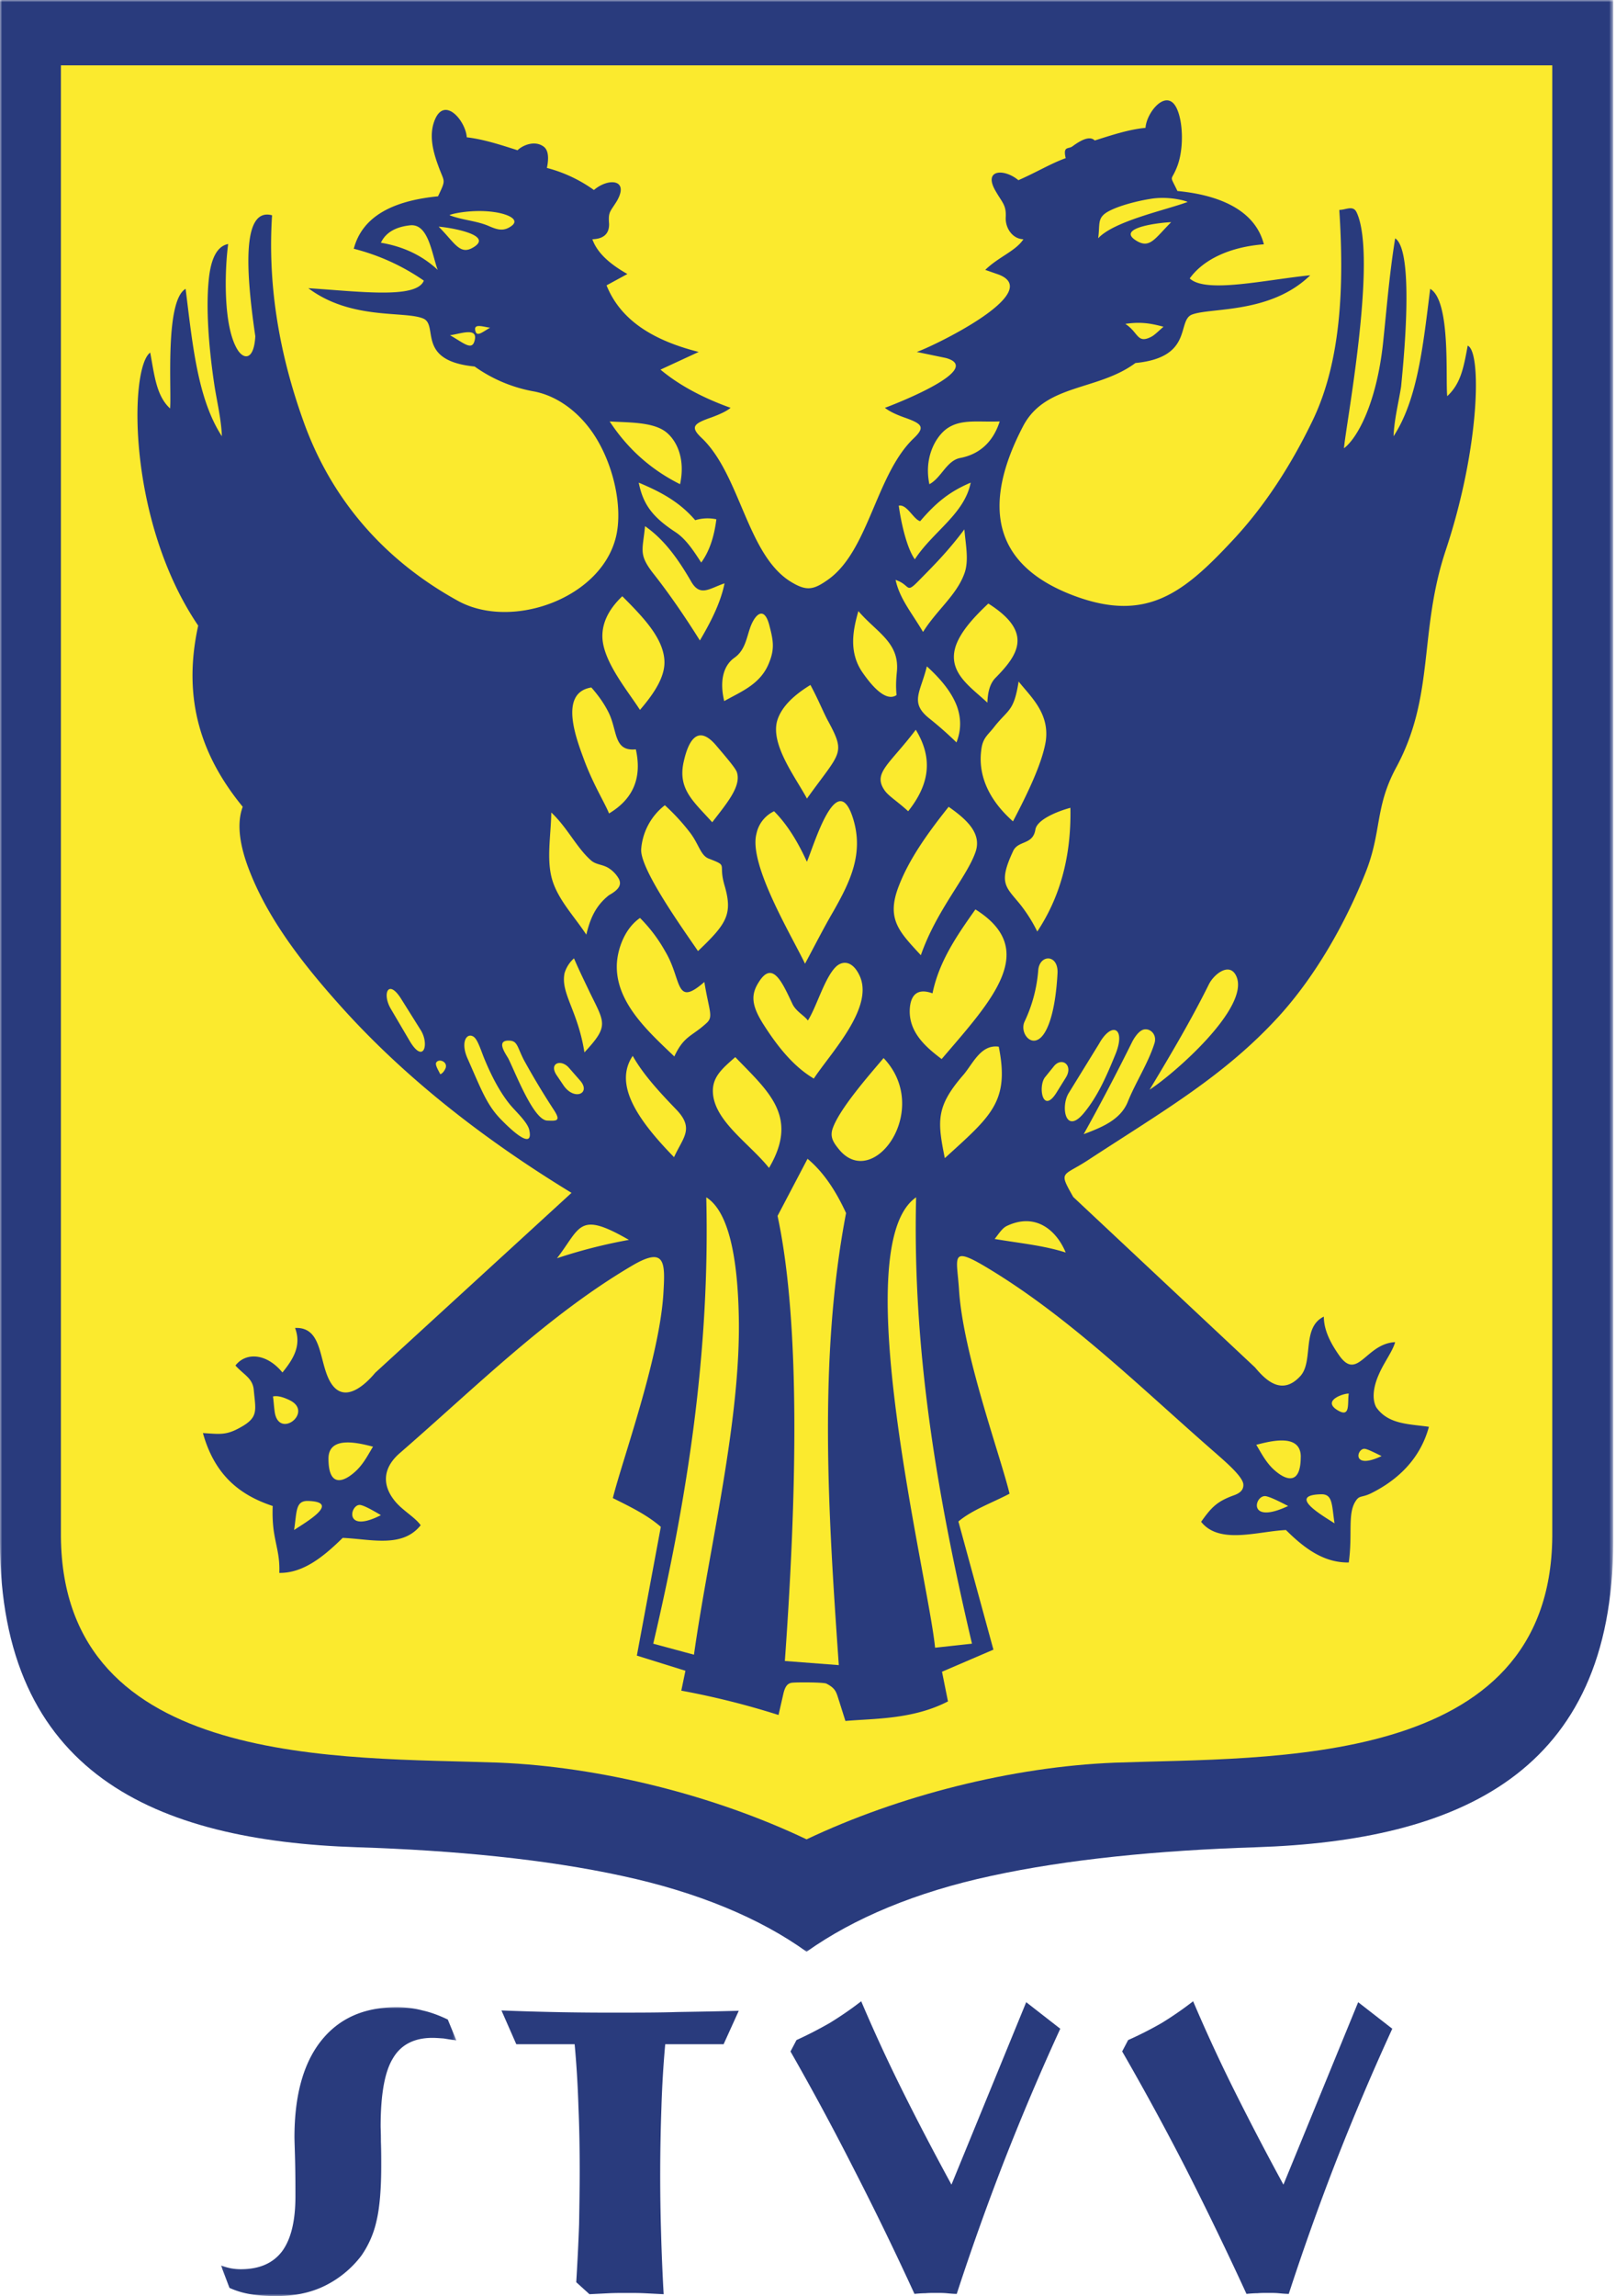
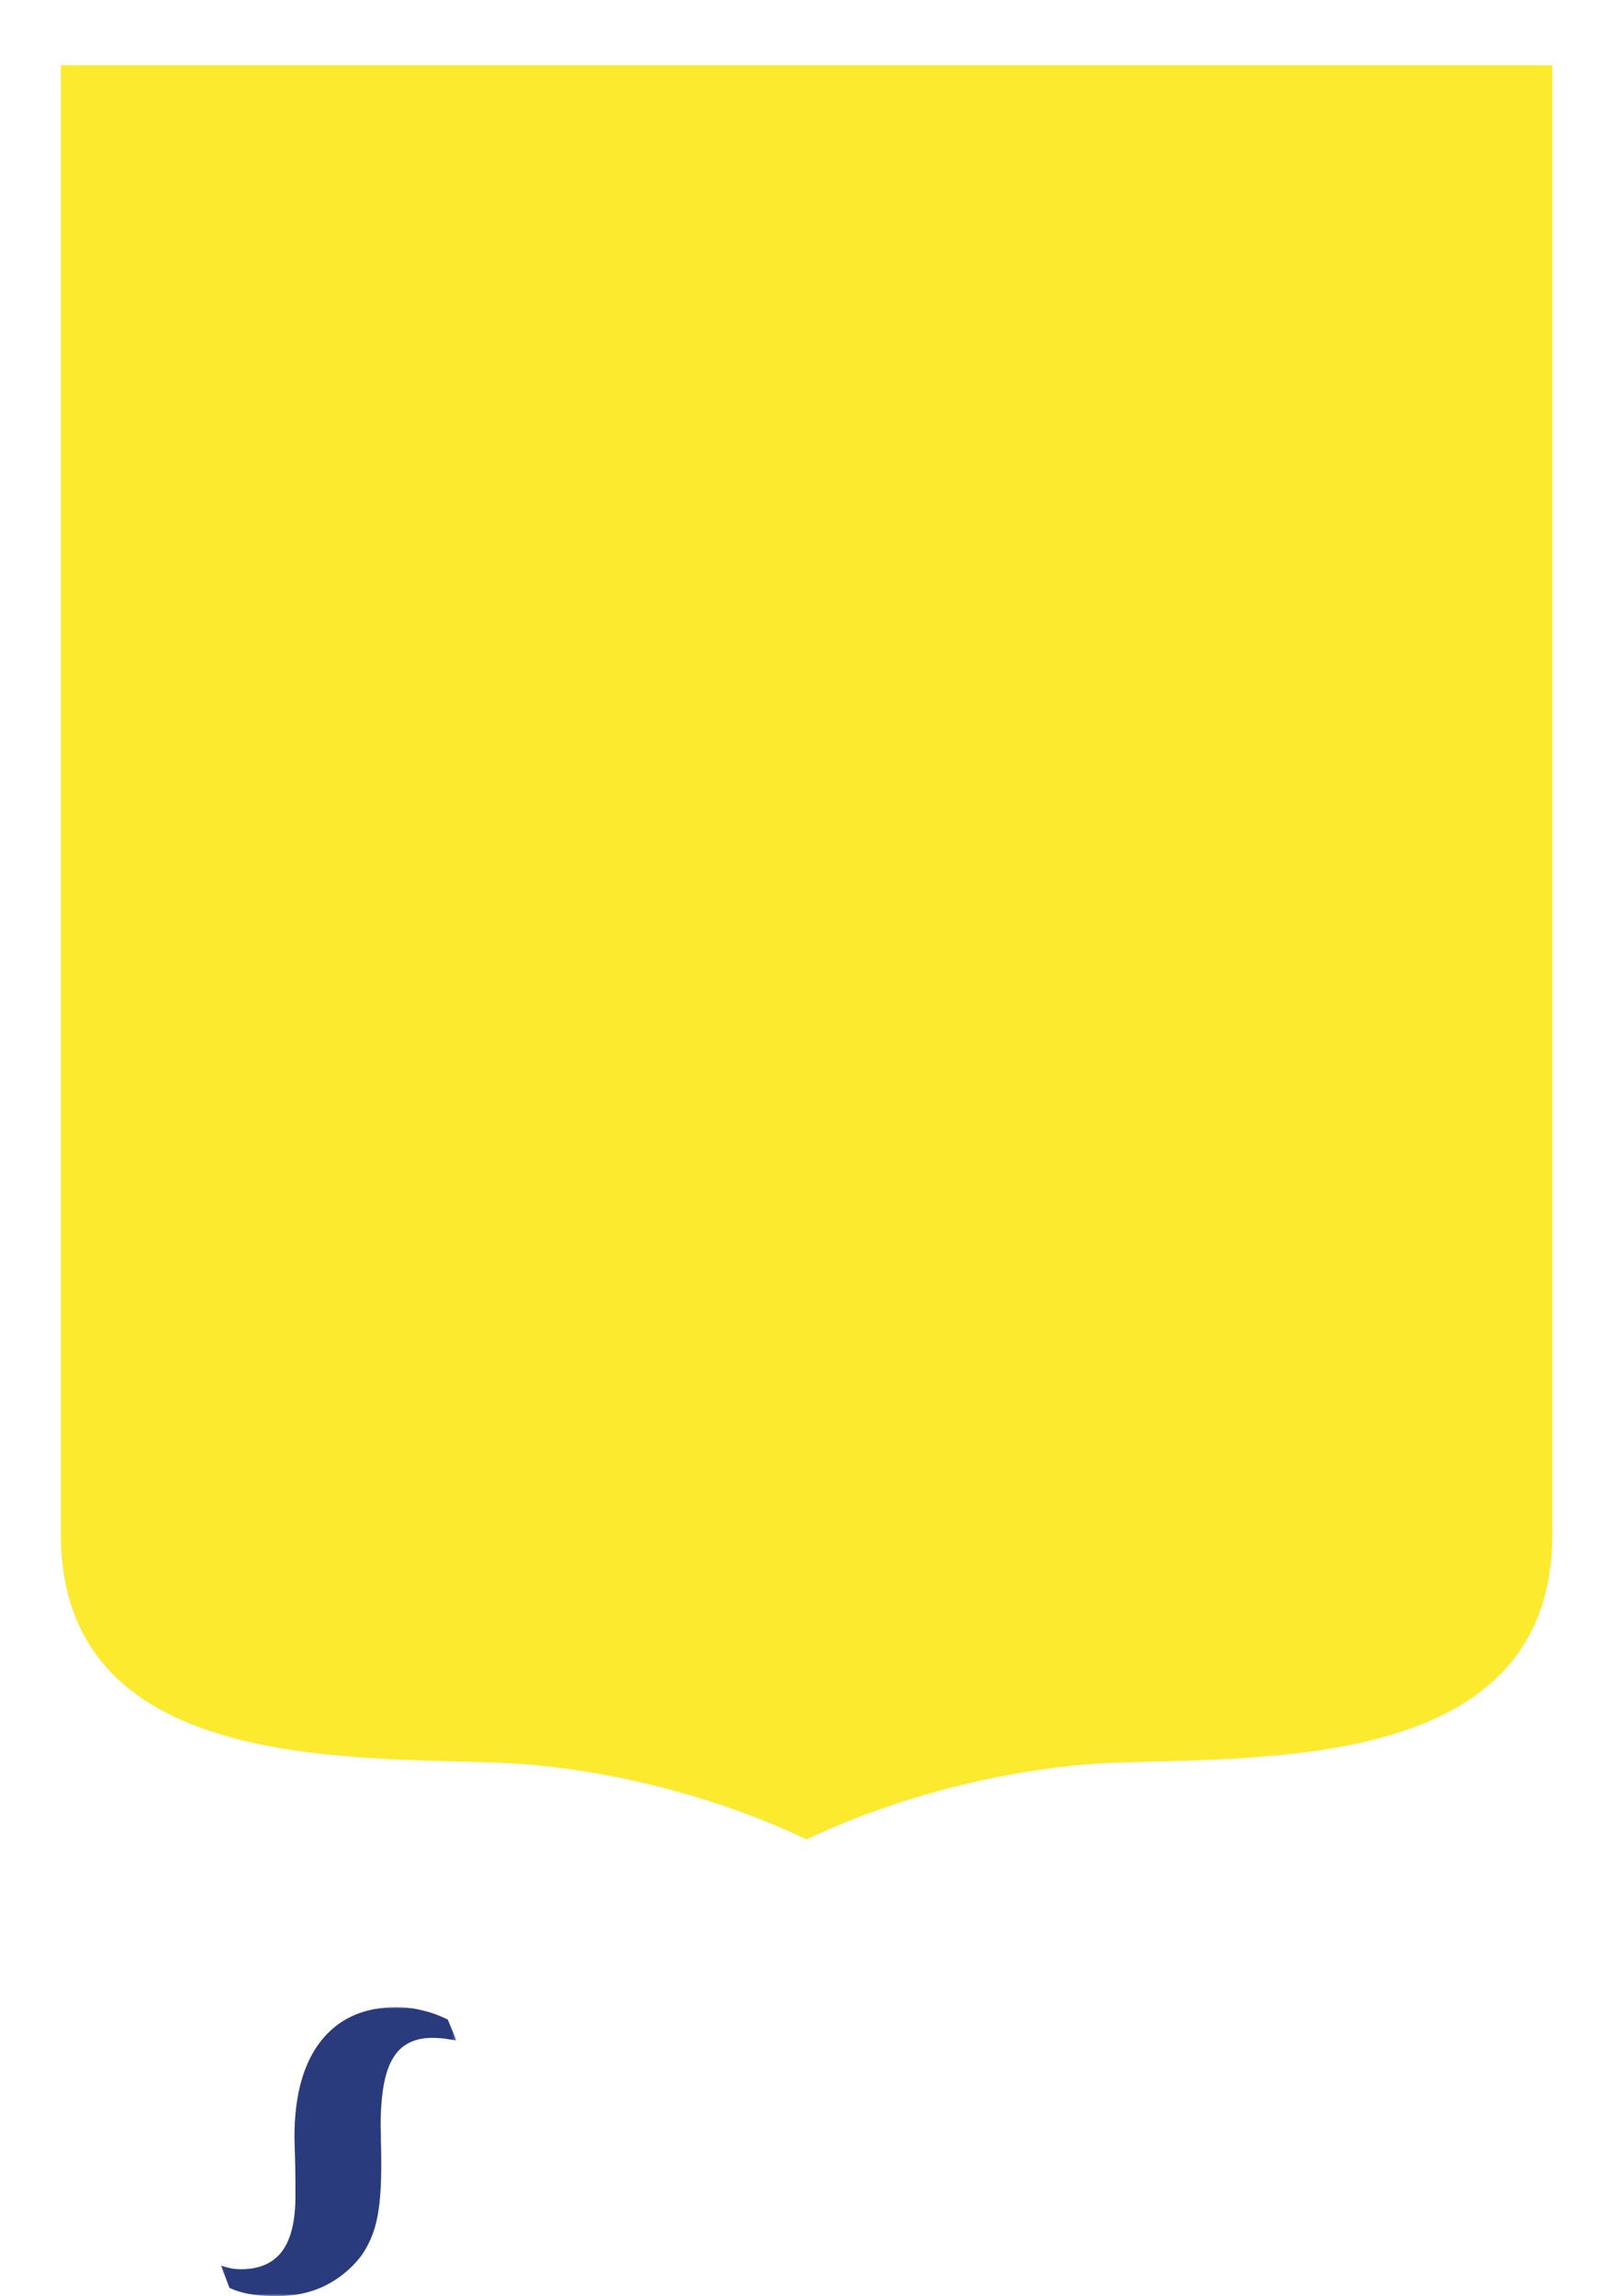
<svg xmlns="http://www.w3.org/2000/svg" width="352" height="500" fill="none">
  <mask id="a" width="352" height="426" x="0" y="0" maskUnits="userSpaceOnUse" style="mask-type:luminance">
    <path fill="#fff" d="M0 0h351.39v425.37H0V0Z" />
  </mask>
  <g mask="url(#a)">
-     <path fill="#293B7D" d="M0 0v335.72c0 50.45 33.75 65.1 77.81 66.54 21.17.68 41.04 2.61 57.74 6.25 16.3 3.5 30.04 9.21 40.14 16.5 10.25-7.29 23.86-13 40.15-16.5 16.7-3.64 36.56-5.57 57.74-6.25 44.06-1.45 77.8-16.09 77.8-66.54V0" />
-   </g>
+     </g>
  <path fill="#FBEA2E" d="M13.27 14.23v320.4c.4 50.72 61.58 47.97 95.27 49.2 22.34.9 47.08 7.15 67.15 16.71 20.15-9.56 44.82-15.81 67.16-16.7 33.68-1.24 94.86 1.51 95.27-49.22V14.23" />
  <mask id="b" width="52" height="64" x="48" y="436" maskUnits="userSpaceOnUse" style="mask-type:luminance">
    <path fill="#fff" d="M48.05 436.72h51.53V500H48.05v-63.28Z" />
  </mask>
  <g mask="url(#b)">
    <path fill="#293B7D" d="m49.98 498.2-1.85-4.87c.75.28 1.43.48 2.12.62.76.14 1.52.2 2.2.2 4.06 0 7.02-1.3 9-3.91 1.93-2.62 2.9-6.6 2.9-11.96 0-2.2 0-4.74-.07-7.63-.07-2.82-.14-4.6-.14-5.23 0-9.07 1.92-16.08 5.77-20.96 3.86-4.88 9.28-7.36 16.43-7.36 1.93 0 3.85.2 5.7.7 1.8.4 3.65 1.09 5.5 1.98l1.86 4.54c-.96-.14-1.92-.27-2.75-.42-.9-.06-1.71-.13-2.47-.13-3.99 0-6.88 1.51-8.6 4.47-1.78 2.88-2.67 7.83-2.67 14.84 0 .28.06 1.38.06 3.3.07 1.86.07 3.58.07 5.16 0 5.16-.34 9.21-1.03 12.1a21.13 21.13 0 0 1-3.3 7.56 22.43 22.43 0 0 1-8.04 6.6c-3.1 1.51-6.6 2.2-10.59 2.2-2.06 0-3.84-.14-5.5-.41a18.02 18.02 0 0 1-4.6-1.38Z" />
  </g>
-   <path fill="#293B7D" d="m160.92 437.87-3.3 7.28H144.9c-.41 4.54-.69 9.22-.83 13.89a411.58 411.58 0 0 0-.07 27.29 451 451 0 0 0 .56 13.26l-3.99-.2c-1.3-.07-2.68-.07-4.06-.07-1.37 0-2.68 0-4.05.07l-4.06.2-2.88-2.61c.27-4.47.48-8.66.62-12.65.06-3.98.13-7.83.13-11.48 0-4.74-.07-9.42-.27-14.02-.14-4.6-.41-9.14-.83-13.68h-12.71l-3.23-7.35a586.52 586.52 0 0 0 26.25.47c3.85 0 7.91 0 12.1-.13 4.26-.07 8.67-.14 13.34-.27ZM172.19 446.73l1.3-2.48c2.41-1.1 4.81-2.33 7.22-3.71a75.73 75.73 0 0 0 6.88-4.74 355.14 355.14 0 0 0 8.66 18.83c3.3 6.67 7 13.75 11 21.1L223.53 436l7.42 5.78a543.19 543.19 0 0 0-12.3 29 552.21 552.21 0 0 0-10.25 28.74c-.68 0-1.44-.07-2.2-.14-.75-.07-1.5-.07-2.33-.07-.76 0-1.51 0-2.34.07-.76 0-1.58.07-2.34.14a673.29 673.29 0 0 0-13.26-27.3 588.78 588.78 0 0 0-13.75-25.5ZM244.43 446.73l1.3-2.48a79.6 79.6 0 0 0 7.3-3.71 75.81 75.81 0 0 0 6.86-4.74 355.14 355.14 0 0 0 8.67 18.83 636.9 636.9 0 0 0 11 21.1L295.84 436l7.43 5.78a546.5 546.5 0 0 0-12.3 29 552.21 552.21 0 0 0-10.25 28.74c-.69 0-1.44-.07-2.2-.14-.75-.07-1.51-.07-2.34-.07-.75 0-1.5 0-2.33.07-.76 0-1.58.07-2.34.14a779.83 779.83 0 0 0-13.2-27.3 593.5 593.5 0 0 0-13.88-25.5ZM172.6 126.89c-9.82-5.64-11.2-23.23-19.65-31.41-2.75-2.55-1.86-3.23 2.06-4.6 1.51-.56 3.16-1.25 4.13-2.07-6.33-2.27-11.42-5.09-15.27-8.32l8.32-3.85c-9.76-2.47-16.98-6.8-20.07-14.5l4.54-2.47c-3.65-2.07-6.53-4.47-7.63-7.57 2.33-.07 3.7-1.1 3.64-3.36-.2-2.62.2-2.55 1.65-4.88 2.88-4.89-1.86-5.16-4.95-2.48a30.94 30.94 0 0 0-10.24-4.81c.55-2.68.13-4.06-.76-4.68-1.92-1.37-4.53-.27-5.64.83-3.64-1.17-7.42-2.4-11.06-2.82-.2-3.44-4.68-8.94-6.88-3.98-1.3 2.95-.75 6.32.62 10.03 1.38 3.92 1.86 2.89 0 6.8-9.9.97-16.5 4.4-18.35 11.42a47.08 47.08 0 0 1 15.26 6.94c-1.58 4.05-14.16 2.34-25.16 1.65 9.35 7.01 20.9 4.88 25.02 6.6 3.44 1.44-1.65 9.2 11.2 10.45a31.85 31.85 0 0 0 12.93 5.43c5.36 1.02 10.38 4.88 13.68 10.38 3.78 6.32 5.5 14.64 4.33 20.61-2.75 13.9-22.68 21.1-34.5 14.65-16.16-8.87-27.71-22.2-33.76-39.25-4.95-13.82-7.83-28.8-6.8-44.75-6.4-1.72-5.85 11.34-3.65 26.33-.27 5.15-2.4 5.15-3.78 3.09-3.3-5.09-2.88-17.6-2.13-23.16-2.54.48-3.85 3.43-4.26 8.1-.55 5.71-.07 13.9 1.3 22.9.56 3.5 1.45 7.21 1.59 10.86-5.3-8.11-6.4-20.08-7.9-32.1-4.55 2.6-3.03 22.2-3.38 26.05-3.02-2.75-3.43-7.36-4.33-12.17-4.53 3.23-5.08 36.57 10.45 59.46-3.64 16.57 1.1 28.94 9.7 39.45-1.45 3.85-.55 8.94 1.64 14.37 4.4 11.07 12.45 21.03 20.35 29.77 13.27 14.64 29.9 27.9 49.63 39.93l-42.76 39.18c-2.06 2.48-6.94 7.22-9.9 1.79-2.4-4.4-1.57-11.82-7.56-11.55 1.45 3.85-.4 6.8-2.75 9.7-3.36-4.13-7.9-4.54-10.24-1.52 1.86 2.06 3.78 2.75 4 5.36.4 4.4 1.09 5.91-2.9 8.11-3.16 1.79-4.53 1.45-8.18 1.24 2.62 9.42 8.32 13.6 15.2 15.88-.08 1.99 0 3.92.27 5.7.55 3.44 1.3 5.23 1.17 8.87 5.15.07 9.55-3.44 13.81-7.63 6.12.27 13 2.27 16.98-2.75-1.3-1.85-4.26-3.37-5.9-5.63-2.2-2.9-2.62-6.54 1.23-9.97 16.57-14.37 32.3-30.1 50.8-40.97 7.28-4.26 7.14-.55 6.73 6.26-.9 14.09-9 36.29-11 44.4 3.85 1.92 7.43 3.64 10.45 6.26l-5.22 28.04 10.58 3.3-.9 4.33a173.5 173.5 0 0 1 21.18 5.3l1.1-4.82c.41-1.58.96-2.06 1.79-2.2.96-.13 7.01-.13 7.56.2 2.13 1.1 2.13 1.93 2.82 4l1.3 4.12c6.12-.55 14.64-.28 22.34-4.26l-1.3-6.46 11.2-4.81-7.63-27.91c3.03-2.55 7.36-4.06 11.14-6.05-1.93-8.11-10.1-30.31-11-44.34-.42-6.87-2-9.62 5.3-5.36 18.41 10.86 34.22 26.6 50.72 40.97 1.92 1.71 5.84 5.02 5.91 6.73.07 1.38-1.03 2-2.2 2.4-3.57 1.32-4.74 2.55-7 5.72 3.98 5.02 12.37 2.06 18.48 1.79 4.26 4.25 8.45 7.14 13.68 7.07.9-6.46-.41-10.92 1.72-13.68.69-.9 1.24-.48 3.1-1.37 5.42-2.68 10.65-7.15 12.64-14.5-4.26-.62-8.86-.48-11.48-4.26-.96-1.8-.62-4.47.55-7.09 1.1-2.61 3.03-5.08 3.57-7.08-6.39.28-8.17 8.67-12.23 2.82-1.58-2.26-3.3-5.22-3.3-8.38-4.88 2.34-2.2 9.69-5.09 12.92-4.12 4.53-7.76.69-9.9-1.86l-39.59-37.11c-3.23-5.71-2.4-4.4 3.03-7.91 16.5-10.8 29.9-18.42 41.86-31.55 7.9-8.73 14.36-20.07 18.76-31.14 3.58-8.94 2-14.23 6.67-22.89 8.52-15.74 4.88-29.49 10.8-47.3 7.49-22.47 7.83-43.36 4.8-44.6-.89 4.8-1.5 8.25-4.46 11-.41-3.92.82-20.76-3.71-23.37-1.52 12.02-2.68 23.99-7.98 32.1.14-3.65 1.1-7.36 1.65-10.86.14-1.93 3.23-29.29-1.3-32.24-1.3 7.97-1.93 16.22-2.68 23.16-1.45 12.79-5.5 20.28-8.46 22.55.13-3.58 7.42-41.38 2.75-51.35-.76-1.65-2.34-.55-3.78-.55 1.03 15.95.55 32.72-5.84 45.92-4.54 9.42-10.31 18.49-17.4 26.05-10.58 11.34-18.62 17.87-34.23 12.16-18.14-6.66-20.41-19.8-11.4-37.05 4.87-9.27 16.21-7.62 24.46-13.74 12.86-1.24 8.87-9.42 12.44-10.59 4.2-1.51 17.05-.14 25.64-8.52-10.03 1.03-22.75 3.99-26.25.69 2.95-4.13 8.8-6.88 16.15-7.43-1.79-7-8.87-10.65-18.83-11.61-1.86-3.92-1.38-1.72.06-5.64 1.31-3.71 1.17-9.21-.13-12.17-2.13-4.88-6.67.62-6.88 4.06-3.64.34-7.35 1.58-11.06 2.75-1.1-1.1-3.03-.07-4.89 1.3-.88.62-2.06-.13-1.44 2.55-3.23 1.16-6.25 3.02-10.3 4.8-3.1-2.6-7.84-2.4-4.89 2.49 1.38 2.4 2.27 2.95 2.13 5.56-.13 2.34 1.45 4.74 3.85 4.81-1.65 2.55-5.43 3.85-8.31 6.67l2.95 1.03c10.1 3.92-14.57 15.74-17.87 16.84l6.32 1.31c8.53 2.34-10.45 9.83-13.26 10.86 1.03.82 2.6 1.51 4.12 2.06 3.92 1.38 4.81 2.06 2.13 4.6-8.25 7.91-9.76 24.55-18.7 30.8-3.02 2.13-4.53 2.48-7.7.62Z" />
-   <path fill="#FBEA2E" d="M153.84 260.73c.82 33.54-4.06 65.3-11.55 97.2l8.87 2.4c3.23-22.96 10.3-51.08 9.76-73.9-.27-12.37-2.13-22.61-7.08-25.7ZM175.9 252.34l-6.53 12.44c5.16 24.06 4.06 62.48 1.59 96.92l11.75.9c-2.34-33.42-4.47-66.75 1.58-98.44-2.4-5.23-5.16-9.14-8.39-11.82ZM199.55 260.73c-.83 33.54 4.67 65.3 12.17 97.2l-8.04.88c-1.38-14.7-19.6-87.43-4.13-98.08ZM64.06 333.18c2.48-1.66 10.31-6.12 3.03-6.33-2.75-.06-2.41 2.27-3.03 6.33ZM82.97 329.94c-2.2-1.3-3.51-1.99-4.4-2.2-2.27-.48-3.92 6.46 4.4 2.2ZM59.46 304.1c.14.9.2 2.06.35 3.16.75 6.39 8.65.28 3.3-2.34-1.52-.75-2.76-1.03-3.65-.82ZM121.32 274a113.06 113.06 0 0 1 15.67-4c-11.06-6.38-10.45-2.75-15.67 4ZM71.55 317.64c0 6.46 3.44 5.16 6.2 2.47 1.64-1.65 2.6-3.64 3.5-5.08-2.75-.69-9.7-2.61-9.7 2.6ZM290.69 331.73c-2.54-1.66-10.38-6.12-3.02-6.33 2.67-.13 2.4 2.27 3.02 6.33ZM280.59 327.95c-2.41-1.24-3.85-1.92-4.81-2.13-2.48-.48-4.27 6.4 4.8 2.13ZM293.79 303.48c-.35 2.13.48 5.5-2.62 3.5-3.23-2.13 1.86-3.64 2.62-3.5ZM232.13 272.75c-4.95-1.57-9.83-1.99-15.47-2.95.97-1.24 1.65-2.34 2.62-2.82 6.32-3.02 10.86.96 12.85 5.77ZM283.33 317.24c0 6.45-3.44 5.15-6.19 2.47-1.64-1.65-2.6-3.65-3.5-5.09 2.75-.68 9.7-2.68 9.7 2.62ZM300.94 317.08c-1.79-.88-2.89-1.43-3.57-1.57-1.8-.35-3.17 4.74 3.57 1.57ZM82.97 52.86c4.95.83 9.07 2.82 12.37 5.91-1.3-3.5-2-10.17-6.05-9.7-3.16.35-5.3 1.6-6.32 3.79ZM98.02 73c2.27-.28 6.33-1.93 5.3 1.37-.62 2-2.48.21-5.3-1.37ZM95.55 49.36c3.64 3.64 4.67 6.46 7.83 4.33 4.06-2.75-6.32-4.26-7.83-4.33ZM97.95 46.88c2.69 1.03 5.57 1.17 8.18 2.2 1.79.76 3.23 1.44 4.95.35 2.55-1.52-.41-2.82-3.37-3.24-5.02-.75-10.17.55-9.76.7Z" />
-   <path fill="#FBEA2E" d="M106.75 71.36c-1.38-.14-3.78-1.1-3.17.82.35 1.17 1.52.13 3.17-.82ZM255.09 48.4c-3.64 3.63-4.68 5.97-7.84 3.84-4.12-2.82 6.33-3.85 7.84-3.85ZM253.43 71.15c-2.4-.62-4.67-1.17-8.31-.62 2.88 1.86 2.54 4.4 5.63 2.82.7-.35 1.51-1.17 2.68-2.2ZM258.66 43.99c-4.81 1.79-15.95 4.12-19.46 7.9.42-2.88-.2-4.19 1.65-5.5 2.14-1.44 6.88-2.67 10.18-3.15 4.12-.56 7.83.68 7.63.75ZM132.8 91.77c3.92 5.98 9.01 10.51 15.33 13.67 1.17-5.36-.61-9.34-2.95-11.27-2.89-2.4-8.66-2.13-12.38-2.4ZM139.13 105.1c.96 4.82 3.09 7.56 8.04 10.8 2.27 1.51 3.91 4.05 5.57 6.6 1.72-2.34 2.81-5.5 3.3-9.42a9.21 9.21 0 0 0-4.61.2c-3.58-4.19-7.9-6.32-12.3-8.18ZM140.5 114.59c-.48 5.15-1.45 6.05 1.65 10.1 3.43 4.33 6.94 9.41 10.3 14.78 2.48-4.2 4.54-8.32 5.37-12.44-3.3 1.1-5.36 3.09-7.36-.55-2.68-4.61-5.7-8.94-9.96-11.9ZM135.55 129.84c-2.68 2.55-4.2 5.3-4.33 8.25-.28 5.44 5.3 12.03 8.18 16.5 3.37-3.92 5.64-7.56 5.3-11.06-.42-4.82-4.75-9.28-9.15-13.69ZM128.8 149.71c-7.28 1.17-3.09 11.62-1.5 15.95 1.99 5.29 4.53 9.35 5.36 11.48 5.29-3.16 7.21-7.77 5.84-13.96-4.81.49-3.99-3.91-5.84-7.83-.96-2-2.27-3.85-3.85-5.64ZM120.08 176.93c-.06 4.88-1.1 10.24.2 14.64 1.31 4.4 4.82 7.98 7.43 11.96.76-3.1 1.8-6.12 4.95-8.6 2.48-1.37 2.68-2.47 2.13-3.57a6.57 6.57 0 0 0-2.47-2.47c-1.3-.69-2.61-.62-3.64-1.58-3.1-2.75-5.09-7.08-8.6-10.38ZM144.82 175.35a13.4 13.4 0 0 0-5.15 9.49c-.41 4.26 9.14 17.52 12.37 22.27 6.19-5.91 7.63-7.98 5.78-14.3-1.45-4.95.96-4.13-3.44-5.84-1.79-.69-2.13-3.1-4.06-5.64a45.42 45.42 0 0 0-5.5-5.98ZM125.03 208.69a6.98 6.98 0 0 0-2.06 3.23c-.89 4.4 2.89 8.1 4.33 17.25 5.36-5.77 4.47-6.32 1.17-13.06-1.17-2.48-2.4-4.95-3.44-7.42ZM139.4 199.9c-3.37 2.33-4.81 6.73-5.02 9.75-.55 8.53 7 15.12 12.5 20.41 2.14-4.6 3.86-4.32 7.1-7.35 1.43-1.37.47-2.61-.56-8.87-6.46 5.64-4.81-.48-8.52-6.66a32.99 32.99 0 0 0-5.5-7.29ZM85.17 219.76l4.12 7.01c3.03 5.02 4.26.55 2.34-2.47l-4.26-6.8c-2.82-4.48-4.2-1.04-2.2 2.26ZM95.89 233.92c.34-.07.76-.49 1.03-1.03.9-1.52-1.17-2.48-1.85-1.58-.42.48.4 1.71.82 2.6ZM101.8 230.4c3.1 7.02 4.26 10.32 7.5 13.55 3.98 4.06 6.8 5.7 5.97 2.06-.41-1.72-3.1-4.12-4.26-5.57-2-2.47-3.85-5.84-5.57-10.03-.82-2.07-1.44-4.13-2.33-4.68-1.45-.9-2.82 1.17-1.31 4.68ZM110.67 230.4c1.58 3.1 5.5 13.48 8.52 13.62 2 .07 3.1.2 1.44-2.34a166.6 166.6 0 0 1-6.52-10.86c-1.38-2.68-1.38-4.06-2.96-4.2-3.23-.27-1.17 2.62-.48 3.79ZM121.33 234.26l1.44 2.13c2.34 3.37 5.98 1.72 3.64-1.03l-2.47-2.82c-1.72-2-4.54-1.03-2.61 1.72ZM137.82 229.93c2.2 3.92 5.64 7.7 9.55 11.75 3.92 4.13 1.38 6.05-.55 10.31-7.9-8.1-13.2-15.8-9-22.06ZM160.16 230.2c-2.75 2.4-4.75 4.13-4.88 7.08-.2 6.53 7.83 11.55 12.23 17.05 6.6-11.2-.13-16.63-7.35-24.13ZM155.14 179.06c3.16-4.13 6.39-7.84 5.36-10.93-.34-.96-2.68-3.64-4.54-5.84-4.19-4.88-6.11-.48-7 3.43-1.45 6.12 2.12 8.8 6.18 13.34ZM163.32 136.93c-.75 2.2-1.1 4.74-3.37 6.32-2.6 1.86-3.16 5.43-2.2 9.42 3.78-2.13 8.04-3.71 9.84-8.52 1.16-2.9.82-4.75.06-7.7-1.17-4.95-3.37-2.48-4.33.48ZM175.97 222.23c1.92-2.96 3.71-9.56 6.25-11.83 1.51-1.3 3.58-1.03 5.02 2.07 3.23 6.94-6.32 16.84-9.97 22.4-4.2-2.47-7.63-6.6-10.72-11.4-3.02-4.61-3.02-6.95-1.17-9.76 2.89-4.47 4.95.06 7.15 4.74.76 1.78 2.68 2.68 3.44 3.78ZM168.61 176.66c2.89 2.89 5.22 6.74 7.15 11 1.37-3.03 6.53-20.97 10.1-9.28 2.27 7.5-.62 13.54-4.33 20.07-2.13 3.64-4.33 7.98-6.18 11.41-2.89-6.05-12.3-21.58-10.59-28.25a6.98 6.98 0 0 1 3.85-4.95ZM192.47 230.4c-2.96 3.51-9.97 11.42-11.2 15.68-.42 1.65.27 2.75 1.58 4.33 7.49 8.87 20.2-8.87 9.62-20ZM212.47 198.03c-3.99 5.64-7.91 11.27-9.35 18.28-3.78-1.37-4.81.97-4.95 3.44-.28 5.22 3.85 8.52 6.94 10.87 11-12.86 21.38-23.79 7.35-32.59ZM217.55 227.93c-3.85-.55-5.57 3.58-7.63 6.05-6.05 6.95-5.77 10.04-4.12 18.22 10.03-9.15 14.16-12.24 11.75-24.27ZM226.15 211.3a31.72 31.72 0 0 1-2.96 11.13c-1.03 2.14.9 5.1 2.96 3.92 1.79-.96 3.71-5.29 4.2-14.43.2-4.2-3.93-4.13-4.2-.62ZM229.44 232.34l-1.78 2.2c-1.58 1.92-.62 8.18 2.4 3.5l2.13-3.43c1.66-2.75-1.03-4.61-2.75-2.27ZM239.34 227.39l-6.6 10.72c-1.71 2.89-.68 9.07 3.3 4.33 3.1-3.72 5.02-8.18 7.01-13.06 2.2-5.64-.96-7.01-3.7-2ZM246.7 226.7a473.81 473.81 0 0 1-10.65 20.28c3.85-1.45 8.04-3.1 9.62-7.08 1.65-4.13 4.4-8.32 5.78-12.65.62-1.86-.76-3.23-2.07-3.1-1.03.08-1.99 1.31-2.68 2.55ZM263.33 214.33c-3.78 7.63-8.32 15.33-12.92 22.96 5.15-3.3 21.92-17.87 18.9-24.68-1.44-3.23-4.88-.48-5.98 1.72ZM206.63 175.7c-4.89 6.12-8.67 11.61-10.8 17.11-2.89 7.29 0 10.04 4.75 15.2 3.43-9.84 9.96-16.92 11.89-22.42 1.44-4.05-1.79-7.07-5.84-9.9ZM221.88 148.4c-1.03 6.54-2.2 5.99-5.22 9.77-1.51 1.99-2.68 2.47-2.95 5.43-.62 5.36 1.72 10.65 6.94 15.26 3.03-5.78 6.39-12.65 7.15-17.53.82-6.05-3.3-9.62-5.92-12.92ZM220.65 185.4c-3.23 6.93-1.58 7.69 1.51 11.47a32.77 32.77 0 0 1 3.78 5.98c4.74-7.15 7.43-15.88 7.22-26.94-3.03.82-7.29 2.61-7.63 4.74-.55 3.44-3.78 2.27-4.88 4.74ZM176.53 149.16c-3.72 2.27-6.2 4.74-7.15 7.5-1.8 5.28 3.98 12.7 6.39 17.24 7.28-10.17 8.52-9.62 4.67-16.77-1.03-1.85-2.13-4.67-3.91-7.97ZM186.97 133.08c-1.1 3.91-2.27 8.93 1.03 13.54 1.17 1.65 4.68 6.53 7.29 4.74-.2-2-.07-3.65.07-5.09.62-6.39-4.47-8.59-8.39-13.2ZM199.47 158.92c-5.77 7.63-9.48 9.42-6.73 13.27.89 1.23 2.68 2.27 5.08 4.47 4.2-5.3 5.78-11 1.66-17.74ZM201.89 145.1c-1.38 5.7-3.85 7.9.61 11.41a79.14 79.14 0 0 1 5.84 5.16c1.1-2.82.97-5.36.14-7.77-1.16-3.16-3.57-6.05-6.6-8.8ZM215.28 131.43c-3.3 3.1-5.91 6.05-7.01 9-2.13 5.92 3.16 9.14 6.8 12.58.08-1.78.35-3.98 1.8-5.43 4.87-4.95 8.31-9.9-1.59-16.15ZM217.76 91.77c-1.5 4.67-4.6 7.22-8.66 7.97-2.95.62-4.06 4.33-6.66 5.7-1.18-5.56 1.16-10.1 3.7-12.02 3.1-2.27 6.88-1.45 11.63-1.65ZM211.44 105.1c-1.38 6.88-8.25 10.66-12.17 16.7-1.72-2.4-2.96-7.76-3.5-11.68 1.78-.4 3.23 3.03 4.67 3.37 3.57-4.2 6.6-6.53 11-8.39ZM210.06 115.28c.28 3.37 1.04 6.8 0 9.62-1.72 4.75-6.05 7.98-9 12.72-2.47-4.2-5.09-7.22-5.98-11.34 3.3 1.1 2.13 3.16 5.02.2 3.1-3.16 6.25-6.25 9.96-11.2Z" />
</svg>